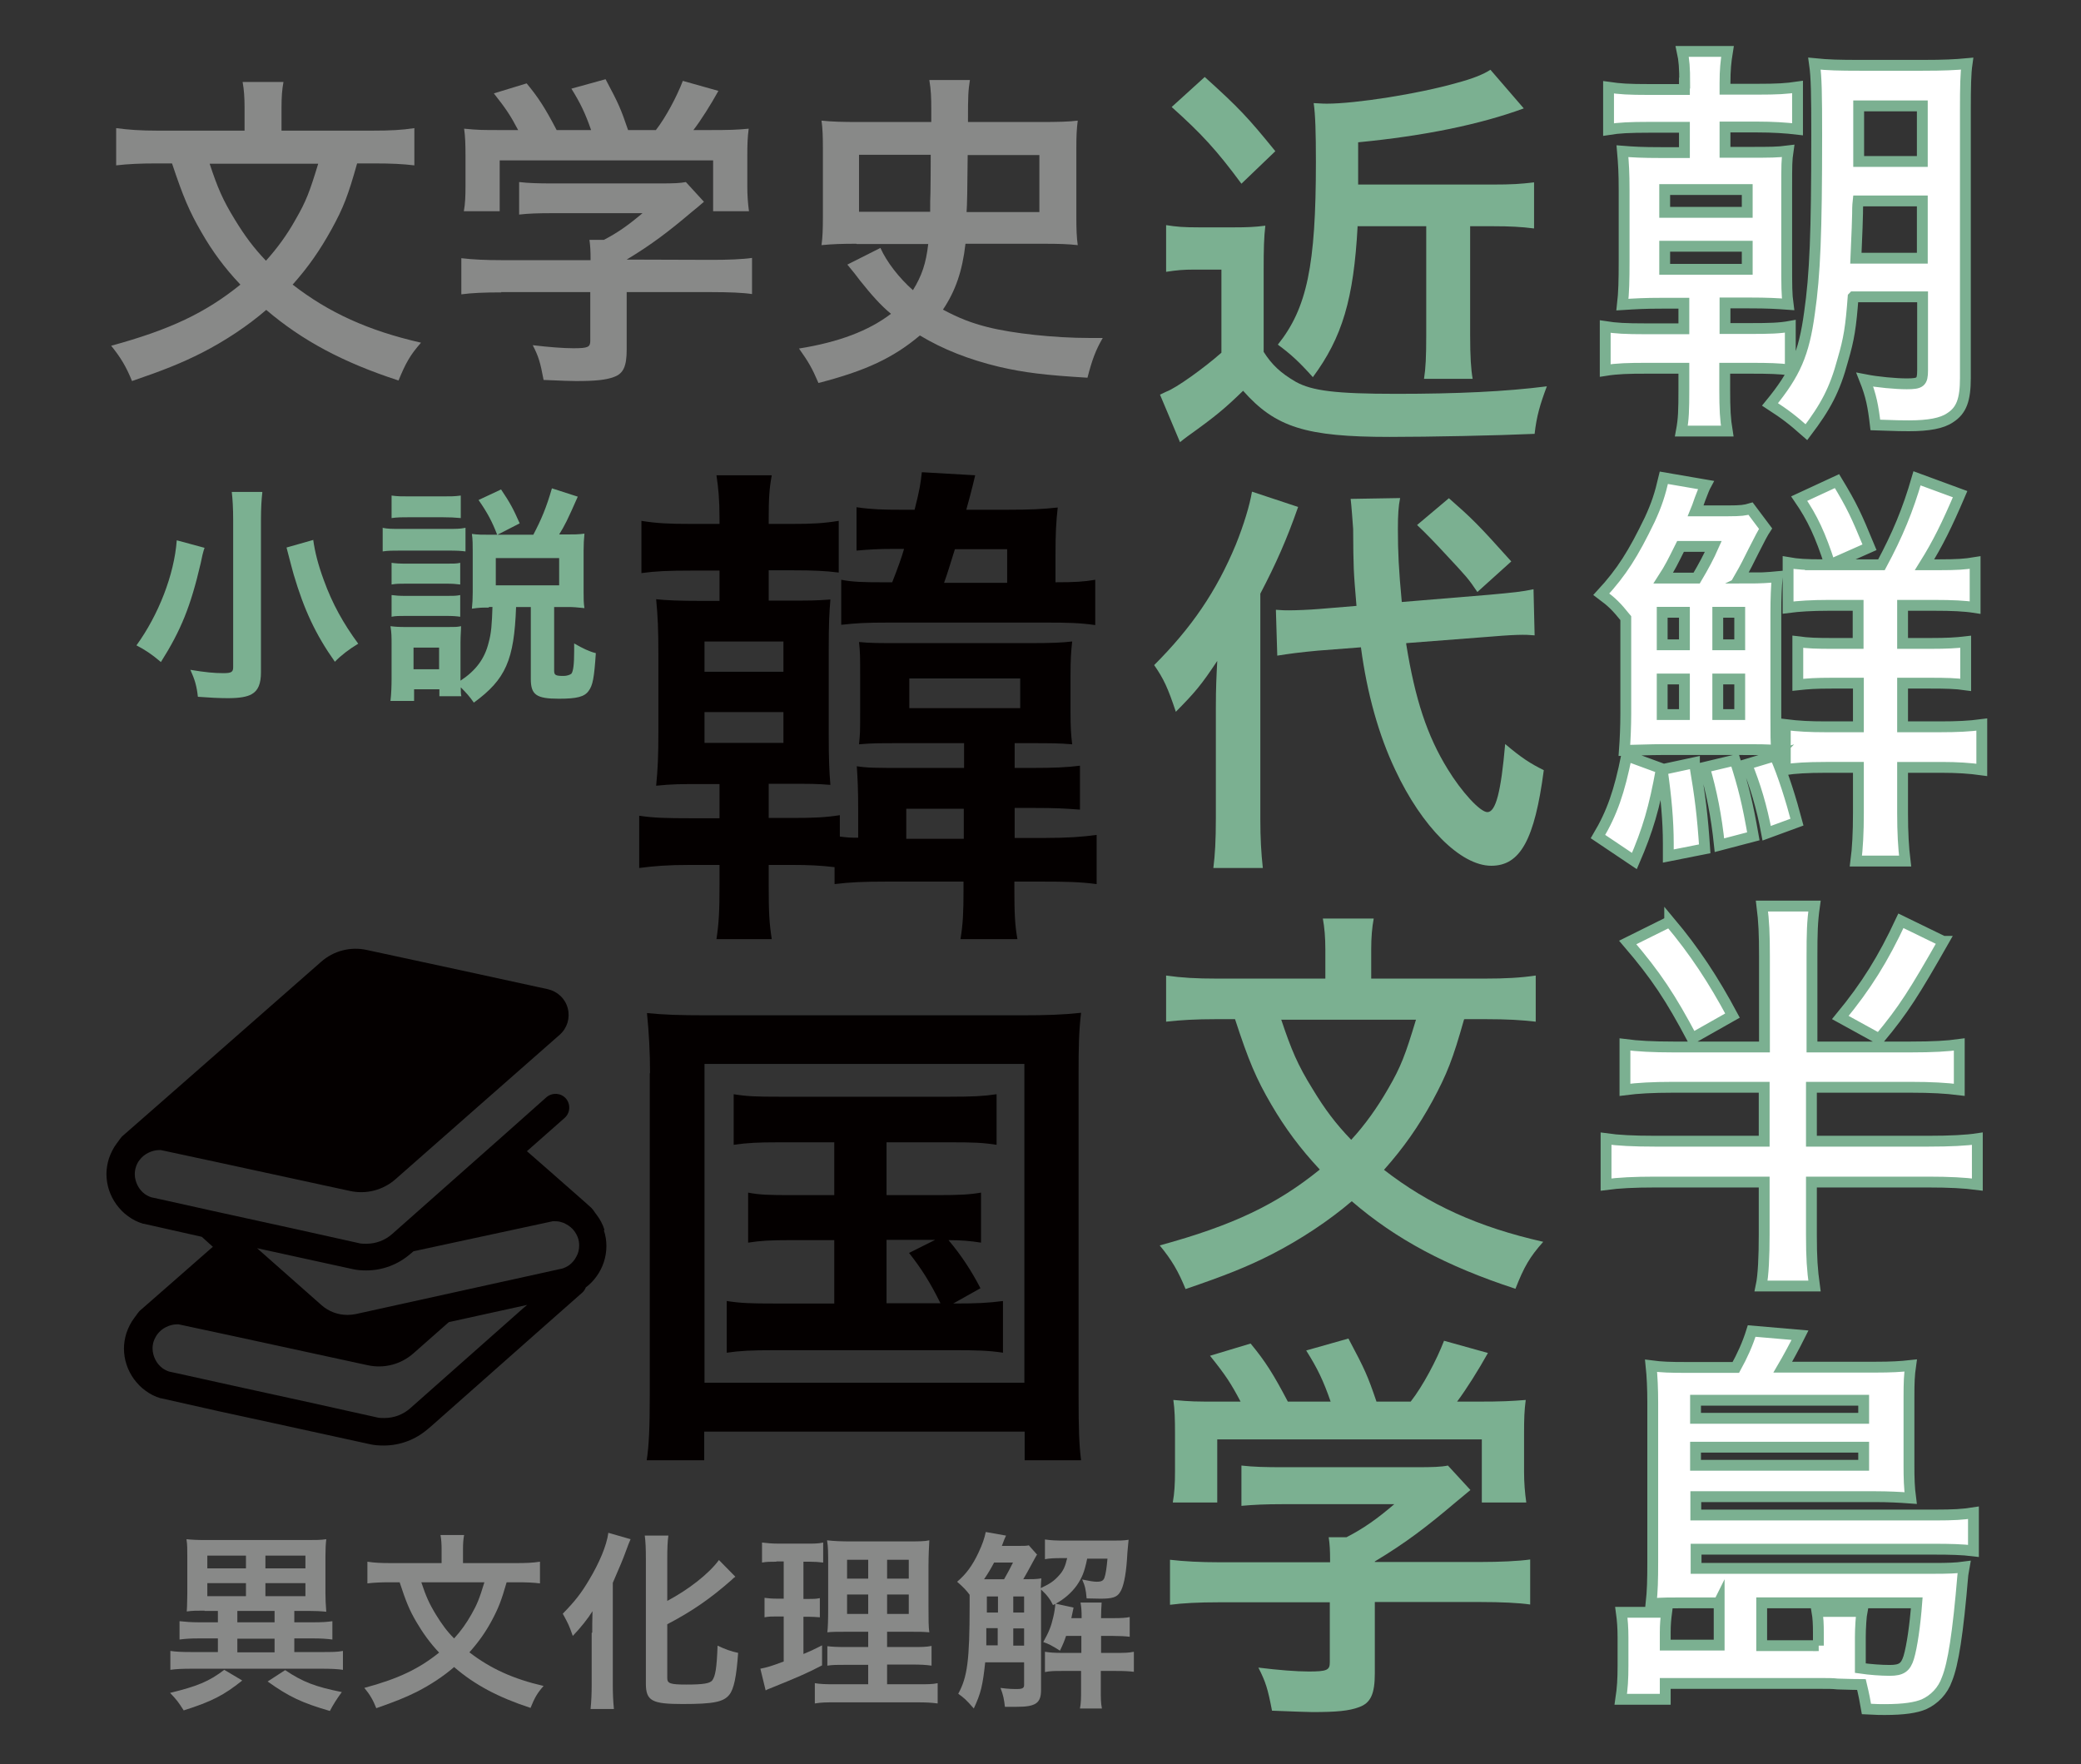
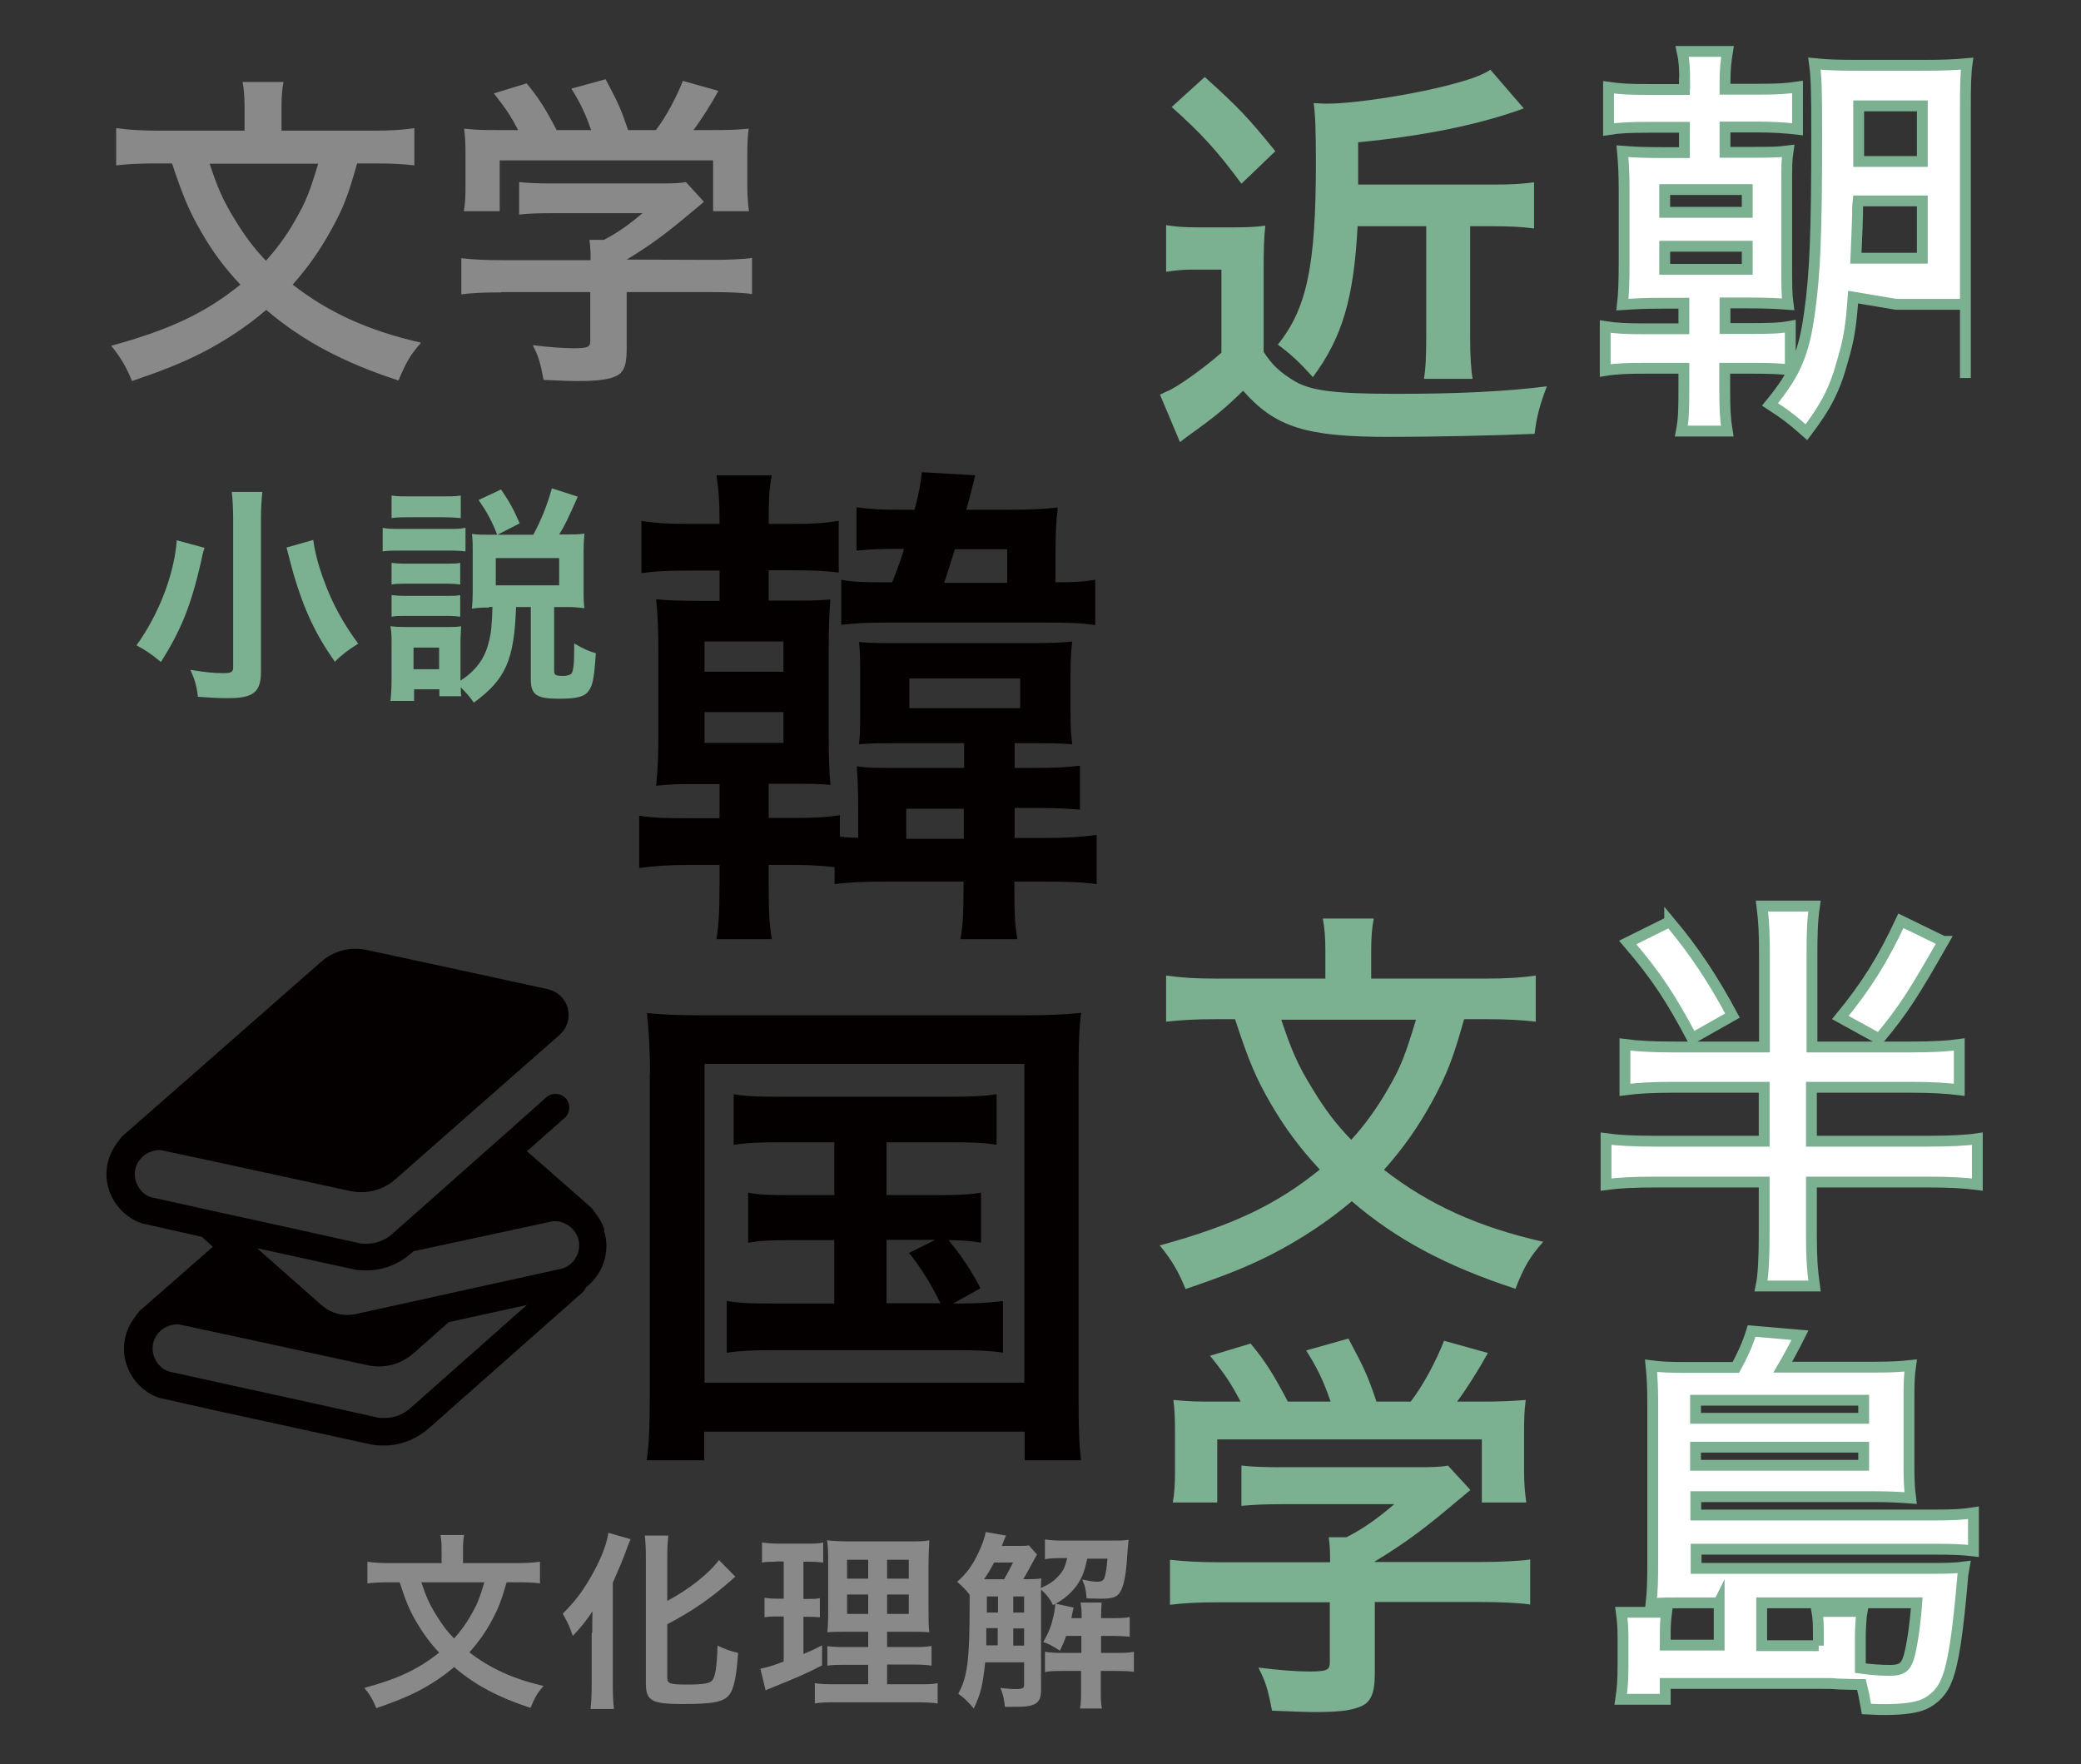
<svg xmlns="http://www.w3.org/2000/svg" id="uuid-6869eb3c-c529-411d-b075-e6f5bce68ce4" data-name="レイヤー 2" width="74.88" height="63.48" viewBox="0 0 74.88 63.48">
  <rect x="0" y="0" width="74.88" height="63.48" fill="#333333" stroke="none" />
  <defs>
    <style>
      .uuid-d3cc6238-4726-4f60-8964-b0d85bce7e58 {
        fill: none;
      }

      .uuid-d3cc6238-4726-4f60-8964-b0d85bce7e58, .uuid-824544c4-45c4-445c-ad63-c6992208c21b, .uuid-f2a0e171-bcb2-4b30-8a67-911659924f67, .uuid-258175f6-b7cf-49fe-83df-8bd8f88d4392 {
        stroke-width: 0px;
      }

      .uuid-4b61ef21-d3ab-4dd9-8d95-6a34715128ea {
        fill: #fff;
        stroke: #7bb091;
        stroke-miterlimit: 10;
        stroke-width: .39px;
      }

      .uuid-824544c4-45c4-445c-ad63-c6992208c21b {
        fill: #7bb091;
      }

      .uuid-f2a0e171-bcb2-4b30-8a67-911659924f67 {
        fill: #888988;
      }

      .uuid-258175f6-b7cf-49fe-83df-8bd8f88d4392 {
        fill: #040000;
      }
    </style>
  </defs>
  <g id="uuid-96383629-6f35-4863-b559-e1a821f14436" data-name="2">
    <g>
      <g>
        <path class="uuid-824544c4-45c4-445c-ad63-c6992208c21b" d="m41.96,8.1c.38.06.62.08,1.17.08h1.29c.43,0,.73-.01,1.11-.06-.05.43-.06.84-.06,1.6v2.94c.3.47.61.76,1.16,1.08.58.32,1.42.43,3.61.43s3.93-.08,5.42-.27c-.24.64-.37,1.07-.44,1.71-1.33.06-3.78.11-5.22.11-3.02,0-4.11-.35-5.27-1.66-.66.64-.98.91-2,1.64-.08.06-.15.11-.27.21l-.72-1.71q.08-.04.23-.11c.34-.12,1.36-.85,1.98-1.4v-2.99h-.97c-.41,0-.62.02-1.02.08v-1.68Zm1.39-5.33c1.23,1.11,1.55,1.45,2.54,2.67l-1.22,1.17c-.9-1.22-1.45-1.81-2.51-2.76l1.19-1.08Zm5.5,5.38c-.14,2.6-.55,3.99-1.61,5.42-.49-.55-.81-.84-1.26-1.17,1.05-1.31,1.37-2.85,1.37-6.57,0-1.07-.02-1.71-.08-2.12.35.02.38.02.47.02,1.04,0,3.29-.35,4.69-.75.56-.15.94-.3,1.2-.47l1.2,1.39c-1.58.58-3.58.99-5.96,1.22v1.52h4.84c.69,0,1.01-.02,1.49-.08v1.66c-.46-.06-.9-.08-1.45-.08h-.85v3.92c0,.78.03,1.22.09,1.57h-1.75c.06-.38.08-.79.08-1.57v-3.92h-2.48Z" />
-         <path class="uuid-824544c4-45c4-445c-ad63-c6992208c21b" d="m43.75,25.47c0-.75.02-1.1.05-1.69-.58.87-.78,1.11-1.49,1.83-.29-.87-.44-1.19-.78-1.68,1.34-1.34,2.24-2.65,2.94-4.34.29-.72.5-1.42.58-1.9l1.66.55c-.41,1.17-.79,2.03-1.36,3.12v8.1c0,.7.03,1.22.09,1.77h-1.78c.06-.49.09-.97.09-1.8v-3.96Zm6.85-2.29c.32,1.98.75,3.29,1.49,4.49.5.82,1.17,1.55,1.43,1.55.3,0,.49-.72.64-2.45.58.49.9.7,1.39.94-.33,2.51-.85,3.44-1.89,3.44-1.1,0-2.5-1.4-3.46-3.46-.58-1.22-1.01-2.73-1.23-4.4l-1.55.12c-.65.06-1.02.11-1.46.18l-.05-1.65c.23.02.35.02.46.02.26,0,.76-.02,1.11-.05l1.33-.11c-.11-1.31-.11-1.33-.12-2.77-.02-.27-.06-.84-.09-1.08l1.78-.03c-.06.29-.08.61-.08,1.11,0,.84.03,1.46.14,2.63l3.14-.26c.87-.08,1.19-.11,1.6-.2l.04,1.66c-.23-.02-.33-.02-.43-.02-.24,0-.61.02-1.08.06l-3.11.24Zm1.54-5.25c.82.72,1.02.91,2.24,2.27l-1.22,1.1c-.33-.49-.4-.56-1.07-1.28q-.69-.75-1.1-1.13l1.14-.96Z" />
        <path class="uuid-824544c4-45c4-445c-ad63-c6992208c21b" d="m52.68,36.68c-.4,1.42-.61,1.96-1.14,2.94-.5.91-1.02,1.66-1.74,2.47,1.61,1.25,3.38,2.06,5.73,2.59-.49.55-.69.9-1,1.69-2.48-.81-4.3-1.78-5.89-3.15-.82.7-1.83,1.37-2.86,1.9-.9.46-1.71.78-3.12,1.26-.26-.64-.5-1.05-.93-1.57,2.64-.72,4.22-1.48,5.76-2.73-.7-.75-1.25-1.49-1.74-2.33-.55-.94-.82-1.58-1.31-3.08h-.7c-.7,0-1.25.03-1.78.09v-1.66c.56.08,1.08.11,1.83.11h3.9v-1.05c0-.43-.03-.78-.09-1.11h1.83c-.06.33-.09.67-.09,1.11v1.05h4.08c.76,0,1.29-.03,1.84-.11v1.66c-.52-.06-1.02-.09-1.78-.09h-.78Zm-6.58,0c.37,1.1.59,1.63,1.13,2.5.44.73.84,1.26,1.39,1.83.49-.53.94-1.16,1.33-1.84.46-.79.62-1.22,1-2.48h-4.84Z" />
        <path class="uuid-824544c4-45c4-445c-ad63-c6992208c21b" d="m43.88,57.65c-.76,0-1.33.03-1.78.09v-1.62c.52.06,1.1.09,1.77.09h3.99v-.11c0-.29-.01-.53-.05-.79h.64c.62-.32,1.1-.66,1.72-1.19h-4.02c-.61,0-1.05.02-1.48.06v-1.45c.43.05.87.06,1.49.06h4.83c.56,0,.87-.01,1.11-.06l.81.88q-.21.18-.53.44c-1.04.88-1.78,1.45-2.91,2.13v.02h3.79c.7,0,1.37-.03,1.8-.09v1.62c-.41-.06-1.04-.09-1.81-.09h-3.78v2.56c0,.75-.15,1.07-.56,1.22-.37.14-.82.18-1.69.18-.18,0-.66-.02-1.45-.05-.15-.79-.23-1.04-.49-1.55.72.09,1.37.14,1.81.14.66,0,.76-.05.76-.33v-2.16h-3.98Zm.76-7.22c-.35-.66-.53-.94-1.1-1.65l1.46-.44c.53.64.82,1.1,1.34,2.09h1.54c-.26-.75-.47-1.19-.88-1.84l1.52-.43c.59,1.11.69,1.33,1.01,2.27h1.23c.44-.56.94-1.51,1.2-2.19l1.58.44c-.34.61-.78,1.31-1.11,1.75h.67c1.01,0,1.26-.02,1.8-.06-.05.38-.06.67-.06,1.22v1.36c0,.4.03.76.08,1.11h-1.6v-2.27h-9.52v2.27h-1.6c.06-.33.08-.67.08-1.13v-1.34c0-.52-.01-.87-.06-1.22.67.06.75.06,1.74.06h.69Z" />
      </g>
      <g>
        <path class="uuid-258175f6-b7cf-49fe-83df-8bd8f88d4392" d="m30.03,31.2c-.51-.06-.92-.08-1.52-.08h-.85v.73c0,.98.02,1.35.11,1.94h-1.99c.09-.6.11-1.02.11-1.94v-.73h-1.09c-.77,0-1.26.04-1.8.11v-1.88c.53.08,1.01.09,1.82.09h1.07v-1.23h-.57c-.85,0-1.13,0-1.71.06.06-.61.08-1.08.08-1.91v-2.87c0-.82-.02-1.31-.08-1.93.38.04.81.06,1.71.06h.57v-1.09h-1.04c-.79,0-1.26.02-1.77.09v-1.88c.55.09,1,.11,1.77.11h1.04v-.21c0-.66-.04-1.07-.11-1.54h1.99c-.09.49-.11.85-.11,1.56v.19h.83c.75,0,1.13-.02,1.69-.11v1.86c-.49-.06-.9-.08-1.62-.08h-.9v1.09h.49c1.11,0,1.15,0,1.73-.04-.04.49-.06.85-.06,1.8v3.03c0,.97.02,1.35.06,1.84-.51-.04-.66-.04-1.69-.04h-.53v1.23h.83c.81,0,1.22-.02,1.73-.1v.77c.34.04.36.04.66.04v-.92c0-.86-.02-1.18-.05-1.65.41.06.64.06,1.75.06h2.11v-.89h-2.24c-.92,0-1.05,0-1.54.04.04-.41.04-.43.04-1.16v-1.34c0-.71,0-.79-.04-1.18.43.04.69.04,1.54.04h4.59c.84,0,1.2-.02,1.54-.06-.04.36-.06.64-.06,1.24v1.3c0,.56.02.83.06,1.16-.47-.04-.79-.04-1.54-.04h-.53v.89h.64c.77,0,1.24-.02,1.71-.08v1.58c-.56-.04-.85-.06-1.71-.06h-.64v1.08h1.05c.86,0,1.39-.04,1.9-.11v1.77c-.6-.08-1.13-.09-1.94-.09h-1.02v.3c0,.83.02,1.28.11,1.77h-2.05c.09-.54.11-.96.11-1.77v-.3h-2.78c-.79,0-1.3.02-1.86.09v-.62Zm-4.68-7.03h2.84v-1.09h-2.84v1.09Zm0,2.56h2.84v-1.11h-2.84v1.11Zm6.75-5.77q.32-.81.43-1.21h-.39c-.55,0-.85.02-1.32.06v-1.56c.56.08.96.09,1.6.09h.49c.19-.75.21-.92.26-1.35l1.92.11c-.02.08-.11.49-.32,1.24h1.47c.83,0,1.26-.02,1.82-.08-.06.54-.08.94-.08,1.71v.98c.71,0,1.02-.02,1.43-.09v1.63c-.56-.08-1-.09-1.79-.09h-5.62c-.88,0-1.17.02-1.73.08v-1.62c.41.08.79.09,1.49.09h.34Zm2.58,9.22v-1.08h-2.07v1.08h2.07Zm-1.96-4.7h3.99v-1.07h-3.99v1.07Zm3.52-4.51v-1.21h-1.88c-.19.6-.24.79-.39,1.21h2.28Z" />
        <path class="uuid-258175f6-b7cf-49fe-83df-8bd8f88d4392" d="m23.39,38.61c0-.77-.04-1.45-.11-2.16.6.06,1.15.08,2.12.08h11.38c.88,0,1.47-.02,2.12-.09-.08.66-.09,1.26-.09,2.18v11.59c0,1.22.02,1.77.09,2.33h-2.03v-1.03h-11.53v1.03h-2.07c.08-.53.11-1.15.11-2.35v-11.57Zm1.96,11.14h11.51v-11.47h-11.51v11.47Zm2.69-8.65c-.79,0-1.15.02-1.64.09v-1.82c.49.08.83.09,1.64.09h6.13c.83,0,1.22-.02,1.69-.09v1.82c-.51-.08-.87-.09-1.67-.09h-2.29v1.9h1.84c.79,0,1.15-.02,1.56-.09v1.8c-.38-.06-.7-.09-1.17-.09.45.53.83,1.11,1.15,1.73l-.98.55c.88,0,1.24-.02,1.79-.09v1.86c-.51-.08-1-.09-1.71-.09h-6.54c-.81,0-1.2.02-1.69.09v-1.86c.51.08.9.09,1.69.09h2.18v-2.28h-1.56c-.75,0-1.09.02-1.54.09v-1.8c.41.08.75.09,1.54.09h1.56v-1.9h-1.97Zm3.86,5.79h1.94c-.36-.73-.68-1.24-1.13-1.81l.94-.47h-1.75v2.28Z" />
      </g>
      <g>
        <path class="uuid-824544c4-45c4-445c-ad63-c6992208c21b" d="m7.36,19.71s-.02.07-.03.09c-.02.06-.06.22-.11.47-.36,1.55-.71,2.41-1.43,3.55-.34-.29-.59-.45-.88-.6.79-1.09,1.36-2.54,1.45-3.78l1,.27Zm2.08-2c-.03.25-.05.57-.05,1.01v5.47c0,.41-.1.66-.34.79-.16.09-.42.14-.85.14-.32,0-.69-.02-1.08-.05-.04-.38-.11-.62-.27-.97.54.09.86.12,1.19.12.28,0,.35-.04.35-.21v-5.31c0-.42-.02-.74-.05-1h1.09Zm1.83,1.71c.06.43.17.88.38,1.45.31.86.71,1.57,1.24,2.29-.33.2-.62.42-.84.65-.7-.99-1.11-1.88-1.48-3.13-.03-.09-.11-.41-.26-.98l.95-.27Z" />
        <path class="uuid-824544c4-45c4-445c-ad63-c6992208c21b" d="m13.76,18.99c.19.04.35.04.66.04h1.66c.35,0,.47,0,.67-.04v.85c-.16-.02-.28-.03-.63-.03h-1.69c-.29,0-.47,0-.66.03v-.86Zm3.83,2.87c-.22,0-.34,0-.61.04.02-.18.03-.37.03-.6v-1.44c0-.22,0-.46-.03-.65.22.03.37.03.69.03h1.52c.29-.55.47-.98.67-1.67l.93.3c-.38.86-.46,1.02-.67,1.36h.24c.29,0,.45,0,.67-.03-.02.22-.03.37-.03.61v1.5c0,.24,0,.38.03.57-.28-.03-.41-.04-.62-.04h-.47v2.29c0,.16.05.19.34.19.12,0,.23-.04.28-.08.07-.09.1-.35.1-.81v-.28c.31.18.54.29.78.35-.06.89-.11,1.16-.26,1.36-.15.21-.42.28-1.07.28-.81,0-1.01-.14-1.01-.71v-2.59h-.53c-.07,1.91-.37,2.6-1.52,3.44-.16-.23-.28-.36-.47-.55,0,.14,0,.22.02.32h-.79v-.25h-.91v.42h-.85c.03-.25.04-.55.04-.8v-1.24c0-.25,0-.41-.04-.65.16.02.29.03.56.03h1.49c.29,0,.34,0,.49-.03,0,.15-.02.32-.02.6v1.36c.55-.36.87-.79,1.01-1.36.1-.35.12-.68.14-1.29h-.13Zm-3.5-4.03c.22.03.34.03.67.03h1.15c.33,0,.44,0,.67-.03v.81c-.22-.02-.39-.03-.67-.03h-1.15c-.28,0-.47,0-.67.03v-.81Zm0,2.42c.14.02.27.03.53.03h1.43c.28,0,.38,0,.51-.03v.78c-.16-.02-.27-.03-.51-.03h-1.43c-.26,0-.36,0-.53.03v-.78Zm0,1.16c.16.02.27.03.53.03h1.43c.27,0,.36,0,.51-.03v.78c-.15-.02-.26-.03-.53-.03h-1.42c-.26,0-.37,0-.52.03v-.78Zm.79,2.67h.92v-.78h-.92v.78Zm3.01-4.84c-.18-.47-.35-.79-.67-1.25l.81-.38c.33.49.44.7.67,1.22l-.8.41Zm-.05,1.82h2.28v-.98h-2.28v.98Z" />
      </g>
      <g>
-         <path class="uuid-f2a0e171-bcb2-4b30-8a67-911659924f67" d="m8.71,60.47c-.65.52-1.09.75-2.1,1.07-.19-.3-.26-.39-.49-.63.98-.24,1.4-.41,1.95-.83l.64.38Zm-1.35-2.52c-.24,0-.46,0-.64.03q0-.07.01-.18c0-.09.01-.33.01-.49v-1.29c0-.28,0-.45-.03-.64.18.02.38.03.7.03h3.63c.31,0,.51,0,.7-.03-.02.18-.03.35-.03.64v1.29q0,.31.03.68c-.18-.02-.4-.03-.64-.03h-.51v.41h.69c.28,0,.49-.01.68-.04v.66c-.21-.03-.43-.04-.68-.04h-.69v.49h.97c.38,0,.58,0,.78-.04v.68c-.19-.03-.44-.04-.77-.04h-4.67c-.33,0-.57.01-.77.04v-.68c.2.03.4.04.76.04h.95v-.49h-.7c-.26,0-.47.01-.68.04v-.66c.19.02.41.04.68.04h.7v-.41h-.48Zm.1-1.52h1.39v-.46h-1.39v.46Zm0,1h1.39v-.47h-1.39v.47Zm1.08.94h1.34v-.41h-1.34v.41Zm0,1.08h1.34v-.49h-1.34v.49Zm1.01-3.02h1.44v-.46h-1.44v.46Zm0,1h1.44v-.47h-1.44v.47Zm.71,2.66c.64.43,1.09.6,2.04.79q-.26.35-.43.68c-1-.29-1.47-.51-2.24-1.06l.63-.41Z" />
        <path class="uuid-f2a0e171-bcb2-4b30-8a67-911659924f67" d="m18.23,56.93c-.19.66-.29.92-.53,1.37-.23.43-.48.78-.81,1.15.75.58,1.58.96,2.67,1.21-.23.26-.32.42-.47.79-1.16-.38-2.01-.83-2.75-1.47-.38.33-.85.64-1.34.89-.42.21-.8.36-1.46.59-.12-.3-.23-.49-.43-.73,1.23-.33,1.97-.69,2.69-1.27-.33-.35-.58-.7-.81-1.09-.26-.44-.38-.74-.61-1.44h-.33c-.33,0-.58.01-.83.04v-.78c.26.04.5.05.85.05h1.82v-.49c0-.2-.01-.36-.04-.52h.85c-.03.16-.04.31-.04.52v.49h1.91c.36,0,.6-.01.86-.05v.78c-.24-.03-.48-.04-.83-.04h-.36Zm-3.07,0c.17.51.28.76.53,1.17.21.34.39.59.65.85.23-.25.44-.54.62-.86.21-.37.29-.57.47-1.16h-2.26Z" />
        <path class="uuid-f2a0e171-bcb2-4b30-8a67-911659924f67" d="m21.31,58.74c0-.22,0-.43.01-.77-.16.26-.43.6-.71.89-.14-.4-.16-.43-.36-.8.44-.45.66-.73.95-1.22.36-.6.63-1.23.69-1.69l.8.23c-.06.14-.09.21-.15.38-.15.41-.19.49-.49,1.19v3.66c0,.28.01.58.04.88h-.84c.03-.29.04-.56.04-.88v-1.86Zm2.7,1.64c0,.19.11.23.68.23.62,0,.85-.04.94-.15.11-.16.16-.42.19-1.25.27.13.5.21.74.26-.06.85-.15,1.3-.32,1.51-.21.26-.58.33-1.68.33s-1.32-.11-1.32-.74v-4.5c0-.34-.01-.62-.04-.82h.85c-.03.2-.04.48-.04.82v1.53c.77-.41,1.49-.97,1.86-1.47l.59.6c-.06.04-.08.06-.14.12-.75.66-1.41,1.12-2.31,1.59v1.94Z" />
        <path class="uuid-f2a0e171-bcb2-4b30-8a67-911659924f67" d="m27.93,56.19c-.22,0-.34,0-.51.03v-.72c.16.02.35.04.63.04h.97c.26,0,.43,0,.6-.04v.72c-.17-.02-.31-.03-.5-.03h-.21v1.34h.16c.18,0,.29,0,.43-.03v.69c-.14-.01-.27-.02-.43-.02h-.16v1.34c.32-.13.38-.17.67-.31v.72c-.56.29-.86.42-1.9.84-.04.01-.07.03-.13.06l-.19-.78c.25-.05.39-.09.84-.26v-1.62h-.22c-.2,0-.32,0-.47.03v-.7c.16.02.26.03.48.03h.21v-1.34h-.26Zm3.31,3.71h-.76c-.38,0-.53,0-.71.03v-.7c.17.02.31.03.7.03h.77v-.55h-.65c-.45,0-.64,0-.82.02.02-.16.03-.43.03-.85v-1.54c0-.48,0-.68-.04-.92.26.03.49.04.92.04h1.88c.5,0,.71,0,.88-.04-.01.2-.03.53-.03.93v1.46c0,.47,0,.72.03.92-.25-.02-.33-.02-.74-.02h-.78v.55h.87c.38,0,.53,0,.73-.04v.71c-.2-.03-.38-.04-.72-.04h-.88v.71h1.1c.36,0,.54,0,.72-.04v.73c-.23-.03-.4-.04-.77-.04h-2.87c-.38,0-.53,0-.78.04v-.73c.18.03.34.04.7.04h1.22v-.71Zm-.76-3.78v.68h.76v-.68h-.76Zm0,1.25v.7h.76v-.7h-.76Zm1.44-.57h.78v-.68h-.78v.68Zm0,1.27h.78v-.7h-.78v.7Z" />
        <path class="uuid-f2a0e171-bcb2-4b30-8a67-911659924f67" d="m37.31,55.94c-.06.1-.08.14-.21.38-.06.11-.19.35-.28.5.31,0,.46,0,.65-.03-.01.1-.01.17-.02.35.34-.16.48-.26.65-.45.16-.17.23-.33.3-.63h-.19c-.28,0-.46.01-.61.04v-.71c.21.03.38.04.72.04h1.68c.26,0,.44,0,.61-.03-.01.15-.04.34-.06.73-.04.57-.13.99-.25,1.16-.11.18-.28.23-.7.23-.12,0-.13,0-.5-.01-.03-.32-.05-.43-.16-.68.24.05.41.08.52.08.18,0,.24-.04.28-.14.05-.14.08-.36.11-.69h-.73c-.1.48-.18.68-.38.97-.19.26-.44.48-.75.65l.64.14-.08.38h.37v-.06c0-.19-.01-.34-.04-.5h.76c-.01.17-.02.33-.02.5v.06h.43c.3,0,.47-.01.6-.04v.71c-.17-.02-.35-.03-.6-.03h-.43v.61h.53c.31,0,.45,0,.65-.04v.72c-.18-.02-.33-.03-.64-.03h-.55v.68c0,.3,0,.47.04.67h-.79c.04-.21.04-.38.04-.67v-.68h-.68c-.28,0-.42,0-.62.04v-.73c.2.03.34.04.63.04h.68v-.61h-.55c-.06.18-.1.28-.22.53-.3-.19-.42-.25-.6-.31.2-.36.28-.55.36-.9.04-.16.07-.38.07-.45v-.02l-.08.04c-.09-.19-.21-.36-.43-.56v3.61c0,.48-.19.61-.88.61-.06,0-.18,0-.42,0-.03-.26-.06-.43-.16-.68.31.04.45.04.6.04.19,0,.25-.04.25-.14v-.82h-1.4c-.09.85-.16,1.12-.41,1.66-.27-.31-.35-.38-.56-.53.33-.6.41-1.21.41-3.18v-.38c-.11-.15-.21-.26-.45-.47.32-.27.55-.58.77-1.05.14-.3.21-.5.26-.74l.73.13q-.04.07-.15.37h.62c.19,0,.26,0,.35-.02l.31.35Zm-1.18.88c.15-.26.21-.38.32-.6h-.68c-.12.23-.23.41-.36.6h.72Zm-.23,2.38v-.62h-.41c0,.11,0,.21,0,.26,0,.2,0,.24,0,.36h.42Zm-.39-1.76v.41s0,.17,0,.17h.4v-.58h-.39Zm1.34,0h-.39v.58h.39v-.58Zm0,1.15h-.39v.62h.39v-.62Z" />
      </g>
      <g>
-         <path class="uuid-4b61ef21-d3ab-4dd9-8d95-6a34715128ea" d="m60.62,2.99c0-.55-.02-.82-.09-1.14h1.63c-.06.37-.09.66-.09,1.15v.21h1.15c.75,0,1.05-.02,1.46-.08v1.52c-.42-.05-.89-.08-1.46-.08h-1.15v.91h.85c.8,0,1.03,0,1.42-.05-.05.34-.05.49-.05,1.38v2.54c0,.98,0,1.23.05,1.6-.42-.03-.71-.05-1.42-.05h-.85v.92h.92c.69,0,1.05-.01,1.43-.08v1.57c-.43-.05-.75-.06-1.42-.06h-.94v.74c0,.74.02,1.09.09,1.52h-1.65c.08-.43.09-.74.09-1.52v-.74h-1.34c-.66,0-1.05.01-1.49.08v-1.58c.38.06.72.08,1.46.08h1.37v-.92h-.78c-.66,0-.94.02-1.43.05.05-.43.06-.88.06-1.57v-2.54c0-.65-.02-.95-.06-1.41.38.03.68.05,1.43.05h.8v-.91h-1.25c-.72,0-1.11.02-1.48.08v-1.52c.42.06.69.08,1.48.08h1.25v-.23Zm-.72,4.65h2.97v-.82h-2.97v.82Zm0,2.05h2.97v-.83h-2.97v.83Zm6.78,1c-.08,1.08-.15,1.51-.37,2.26-.29,1.08-.62,1.69-1.31,2.6-.51-.45-.74-.63-1.31-1,.91-1.11,1.22-1.82,1.42-3.29.2-1.38.26-2.89.26-6.4,0-1.48-.01-2.08-.08-2.57.49.05.88.06,1.63.06h2.26c.78,0,1.17-.02,1.6-.06-.05.35-.06.83-.06,1.66v9.65c0,.78-.14,1.17-.55,1.43-.29.2-.77.29-1.48.29-.23,0-.37,0-1.21-.03-.08-.68-.15-1.05-.38-1.63.46.09,1.11.15,1.51.15.49,0,.57-.06.57-.48v-2.65h-2.49Zm2.49-1.4v-2.06h-2.31c-.02.18-.02.35-.02.46,0,.14-.02.68-.06,1.6h2.38Zm0-3.48v-2h-2.29v2h2.29Z" />
-         <path class="uuid-4b61ef21-d3ab-4dd9-8d95-6a34715128ea" d="m59.78,27.66c-.25,1.4-.49,2.21-.97,3.32l-1.31-.88c.51-.86.77-1.62,1.03-2.91l1.25.46Zm3.14-6.86c.4,0,.72-.02,1.03-.05-.03.34-.05.74-.05,1.29v3.65c0,.78,0,1.01.03,1.31-.38-.03-.66-.03-1.24-.03h-2.92c-.34,0-.78.02-1.32.03.03-.4.05-.89.05-1.31v-3.45c-.34-.42-.49-.57-.88-.86.74-.8,1.15-1.46,1.74-2.68.25-.54.37-.91.51-1.51l1.51.26q-.06.11-.21.51c-.08.22-.12.35-.15.42h1.17c.45,0,.6-.02.8-.08l.54.72q-.12.18-.43.8c-.17.34-.29.59-.51.97h.35Zm-3.11,2.4h.8v-1.17h-.8v1.17Zm0,2.51h.8v-1.28h-.8v1.28Zm1.16,1.74c.21,1.23.29,1.89.37,3.09l-1.31.26v-.45c0-.82-.08-1.69-.22-2.66l1.16-.25Zm.08-6.65c.25-.42.45-.8.6-1.14h-1.18c-.28.56-.38.77-.62,1.14h1.2Zm1.38,6.55c.31.97.45,1.54.66,2.74l-1.22.32c-.11-1.05-.28-1.91-.54-2.8l1.09-.26Zm-.62-4.15h.79v-1.17h-.79v1.17Zm0,2.51h.79v-1.28h-.79v1.28Zm2.06,1.49c.29.65.58,1.58.79,2.38l-1.09.4c-.18-.97-.42-1.74-.72-2.48l1.03-.31Zm2.99-2.62h-.94c-.6,0-.85.02-1.23.06v-1.55c.38.05.68.06,1.26.06h.91v-1.37h-1.06c-.6,0-1.08.03-1.46.08v-1.62c.34.06.63.08,1.28.08h.23c-.35-1.08-.63-1.68-1.11-2.38l1.36-.63c.55.91.69,1.22,1.17,2.38l-1.42.63h1.85c.58-1.08.95-1.97,1.28-3.11l1.55.57c-.48,1.12-.8,1.77-1.28,2.54h.51c.66,0,.95-.02,1.31-.08v1.62c-.38-.06-.83-.08-1.46-.08h-1.15v1.37h.98c.63,0,.95-.02,1.29-.06v1.55c-.35-.05-.69-.06-1.29-.06h-.98v1.57h1.37c.58,0,1.03-.02,1.48-.08v1.63c-.43-.06-.88-.09-1.43-.09h-1.42v1.66c0,.68.03,1.22.09,1.71h-1.77c.06-.46.09-1.02.09-1.72v-1.65h-1.17c-.69,0-1.12.03-1.46.08v-1.62c.48.06.89.08,1.43.08h1.2v-1.57Z" />
+         <path class="uuid-4b61ef21-d3ab-4dd9-8d95-6a34715128ea" d="m60.62,2.99c0-.55-.02-.82-.09-1.14h1.63c-.06.37-.09.66-.09,1.15v.21h1.15c.75,0,1.05-.02,1.46-.08v1.52c-.42-.05-.89-.08-1.46-.08h-1.15v.91h.85c.8,0,1.03,0,1.42-.05-.05.34-.05.49-.05,1.38v2.54c0,.98,0,1.23.05,1.6-.42-.03-.71-.05-1.42-.05h-.85v.92h.92c.69,0,1.05-.01,1.43-.08v1.57c-.43-.05-.75-.06-1.42-.06h-.94v.74c0,.74.02,1.09.09,1.52h-1.65c.08-.43.09-.74.09-1.52v-.74h-1.34c-.66,0-1.05.01-1.49.08v-1.58c.38.06.72.08,1.46.08h1.37v-.92h-.78c-.66,0-.94.02-1.43.05.05-.43.06-.88.06-1.57v-2.54c0-.65-.02-.95-.06-1.41.38.03.68.05,1.43.05h.8v-.91h-1.25c-.72,0-1.11.02-1.48.08v-1.52c.42.06.69.08,1.48.08h1.25v-.23Zm-.72,4.65h2.97v-.82h-2.97v.82Zm0,2.05h2.97v-.83h-2.97v.83Zm6.78,1c-.08,1.08-.15,1.51-.37,2.26-.29,1.08-.62,1.69-1.31,2.6-.51-.45-.74-.63-1.31-1,.91-1.11,1.22-1.82,1.42-3.29.2-1.38.26-2.89.26-6.4,0-1.48-.01-2.08-.08-2.57.49.05.88.06,1.63.06h2.26c.78,0,1.17-.02,1.6-.06-.05.35-.06.83-.06,1.66v9.65v-2.65h-2.49Zm2.49-1.4v-2.06h-2.31c-.02.18-.02.35-.02.46,0,.14-.02.68-.06,1.6h2.38Zm0-3.48v-2h-2.29v2h2.29Z" />
        <path class="uuid-4b61ef21-d3ab-4dd9-8d95-6a34715128ea" d="m68.76,37.67c.79,0,1.31-.03,1.74-.09v1.63c-.48-.06-1-.09-1.74-.09h-3.58v1.94h4.2c.8,0,1.37-.03,1.77-.09v1.65c-.46-.06-1-.09-1.77-.09h-4.2v1.91c0,.82.03,1.25.11,1.83h-1.92c.08-.38.11-1.06.11-1.85v-1.89h-3.92c-.77,0-1.32.03-1.77.09v-1.65c.42.06.98.09,1.77.09h3.92v-1.94h-3.29c-.71,0-1.26.03-1.72.09v-1.63c.46.06,1,.09,1.74.09h3.28v-3.25c0-.83-.02-1.26-.09-1.82h1.89c-.08.57-.09.97-.09,1.82v3.25h3.58Zm-8.68-4.51c.89,1.06,1.57,2.09,2.26,3.38l-1.45.82c-.77-1.45-1.29-2.25-2.32-3.45l1.51-.75Zm9.85.71c-1.06,1.86-1.43,2.45-2.31,3.51l-1.4-.77c.94-1.14,1.54-2.11,2.18-3.48l1.52.74Z" />
        <path class="uuid-4b61ef21-d3ab-4dd9-8d95-6a34715128ea" d="m61.85,57.67h-1.26c-.54,0-.71,0-1.18.03.05-.46.06-.84.06-1.52v-5.72c0-.49-.02-.94-.06-1.32.38.05.68.06,1.26.06h1.79c.23-.42.42-.83.57-1.31l1.74.15c-.2.4-.45.86-.62,1.15h3.32c.6,0,.91-.02,1.28-.06-.05.35-.06.61-.06,1.14v2.45c0,.48.01.8.06,1.18-.4-.03-.82-.05-1.25-.05h-6.48v.66h8.62c.65,0,.99-.02,1.37-.08v1.37c-.4-.05-.85-.06-1.4-.06h-8.58v.69h8.54c.52,0,.82-.01,1.11-.05-.02.12-.03.14-.05.28-.18,2.14-.35,3.2-.57,3.75-.15.43-.46.74-.83.91-.29.12-.71.19-1.42.19-.12,0-.29,0-.65-.02-.06-.34-.08-.46-.18-.88q-.23,0-.86-.02c-.18-.02-.32-.02-.65-.02h-5.55v.57h-1.6c.06-.4.08-.72.08-1.21v-1.01c0-.35-.02-.62-.06-.91h1.63c-.03.23-.05.43-.05.72v.46h1.94v-1.54Zm5.21-6.64v-.65h-6.05v.65h6.05Zm-6.05,1.69h6.05v-.65h-6.05v.65Zm4.42,6.49v-.48c0-.28-.01-.52-.05-.75h1.62c-.03.15-.06.6-.06.92v1.12c.34.05.75.08,1.06.08.42,0,.57-.11.68-.46.12-.4.23-1.17.29-1.97h-5.58v1.54h2.05Z" />
      </g>
      <g>
        <path class="uuid-f2a0e171-bcb2-4b30-8a67-911659924f67" d="m12.85,5.88c-.32,1.14-.49,1.59-.92,2.37-.41.74-.82,1.34-1.4,1.99,1.3,1.01,2.73,1.66,4.62,2.09-.39.44-.55.73-.81,1.36-2-.65-3.47-1.44-4.76-2.54-.66.57-1.47,1.11-2.31,1.54-.73.37-1.38.63-2.52,1.02-.21-.52-.41-.85-.75-1.27,2.13-.58,3.4-1.19,4.65-2.2-.57-.6-1.01-1.2-1.4-1.88-.44-.76-.66-1.28-1.06-2.48h-.57c-.57,0-1.01.02-1.44.07v-1.34c.45.06.87.09,1.47.09h3.15v-.85c0-.34-.02-.63-.07-.9h1.47c-.05.27-.07.54-.07.9v.85h3.29c.61,0,1.04-.02,1.49-.09v1.34c-.42-.05-.82-.07-1.44-.07h-.63Zm-5.31,0c.29.88.48,1.32.91,2.02.36.59.68,1.02,1.12,1.48.39-.43.76-.93,1.07-1.49.37-.64.5-.98.81-2h-3.91Z" />
        <path class="uuid-f2a0e171-bcb2-4b30-8a67-911659924f67" d="m18.04,10.52c-.61,0-1.07.02-1.44.07v-1.3c.42.05.89.07,1.43.07h3.22v-.09c0-.23-.01-.43-.04-.64h.52c.5-.26.88-.53,1.39-.96h-3.25c-.49,0-.85.01-1.19.05v-1.17c.34.04.7.05,1.2.05h3.9c.46,0,.7-.01.9-.05l.65.71q-.17.15-.43.36c-.84.71-1.44,1.17-2.35,1.72h0s3.06.01,3.06.01c.57,0,1.11-.02,1.45-.07v1.3c-.33-.05-.84-.07-1.46-.07h-3.05v2.07c0,.6-.12.86-.45.98-.29.11-.66.15-1.37.15-.15,0-.53-.01-1.17-.04-.12-.64-.18-.84-.39-1.25.58.07,1.11.11,1.46.11.53,0,.61-.04.61-.27v-1.75h-3.21Zm.61-5.83c-.28-.53-.43-.76-.88-1.33l1.18-.36c.43.52.66.88,1.08,1.68h1.24c-.21-.6-.38-.96-.71-1.49l1.23-.34c.48.9.55,1.07.81,1.83h1c.36-.46.76-1.22.97-1.77l1.28.36c-.27.49-.63,1.06-.9,1.41h.54c.81,0,1.02-.01,1.45-.05-.04.31-.05.54-.05.98v1.09c0,.32.02.61.06.9h-1.29v-1.83h-7.68v1.83h-1.29c.05-.27.06-.54.06-.91v-1.08c0-.42-.01-.7-.05-.98.54.05.6.05,1.4.05h.55Z" />
-         <path class="uuid-f2a0e171-bcb2-4b30-8a67-911659924f67" d="m30.81,8.77c-.48,0-.85.01-1.25.05.04-.28.05-.58.05-1v-2.51c0-.39-.01-.7-.05-.97.37.04.76.05,1.34.05h2.61v-.47c0-.41-.01-.68-.07-1.04h1.46c-.06.39-.07.53-.07,1.51h2.61c.64,0,1.03-.01,1.34-.05-.04.32-.05.54-.05.97v2.51c0,.43.01.72.05,1-.34-.04-.7-.05-1.25-.05h-2.79c-.11.98-.36,1.7-.81,2.37.58.31,1.02.48,1.61.63.91.23,2.41.39,3.65.39h.49c-.25.43-.38.77-.55,1.43-1.5-.09-2.26-.18-3.17-.39-1.09-.26-2.03-.63-2.86-1.13-.95.8-1.94,1.27-3.65,1.71-.23-.54-.36-.76-.7-1.24,1.44-.23,2.51-.64,3.31-1.25-.36-.29-.71-.69-1.11-1.19-.11-.15-.26-.34-.46-.58l1.19-.6c.22.5.68,1.09,1.17,1.52.32-.52.47-.96.55-1.66h-2.57Zm2.66-1.14c0-.31,0-.53.01-.68q.01-.64.01-1.38h-2.58v2.05h2.56Zm3.93,0v-2.05h-2.58c-.01,1.16-.02,1.84-.04,2.05h2.62Z" />
      </g>
      <rect class="uuid-d3cc6238-4726-4f60-8964-b0d85bce7e58" width="74.88" height="63.48" />
      <path class="uuid-258175f6-b7cf-49fe-83df-8bd8f88d4392" d="m21.75,44.25c-.06-.2-.16-.38-.28-.54-.02-.03-.04-.05-.06-.08-.04-.06-.08-.12-.13-.17l-.29-.26-1.32-1.16-.71-.62,1.36-1.2c.2-.18.22-.49.04-.7-.18-.2-.49-.22-.7-.04l-1.45,1.29-4.1,3.63c-.26.23-.59.35-.93.35-.1,0-.2,0-.3-.03l-2.34-.52-2.83-.62-1.98-.44-.28-.06c-.09-.03-.17-.07-.24-.12-.11-.08-.2-.19-.26-.31-.06-.12-.1-.26-.1-.4,0-.08.01-.17.04-.26.03-.09.07-.18.13-.25.08-.11.19-.2.31-.26.12-.06.26-.1.39-.1.02,0,.05,0,.07,0l2.05.44,4.75,1.03c.59.13,1.2-.03,1.65-.43l2.92-2.57,2.98-2.62c.27-.24.38-.6.29-.95-.09-.35-.37-.61-.72-.69l-.37-.08-2.71-.59-3.43-.74c-.59-.13-1.2.03-1.65.43l-4.58,4.02-1.38,1.21-1.2,1.05c-.05.06-.09.11-.13.17-.02.03-.04.05-.06.08-.12.16-.21.34-.28.54-.06.19-.09.38-.09.56,0,.4.13.78.36,1.1.12.16.25.3.42.42.16.12.34.21.54.27h.02s2.09.47,2.09.47l.4.36-.06.05-1.38,1.21-1.2,1.05c-.05.06-.09.11-.13.17-.02.03-.04.05-.06.08-.12.16-.21.34-.28.54-.06.19-.09.38-.09.56,0,.4.13.78.36,1.1.12.16.25.3.42.42.16.12.34.21.54.27h.02s2.09.47,2.09.47l1.98.43,3.43.75c.17.04.34.05.51.05.58,0,1.14-.21,1.58-.59l.12-.1,4.08-3.61,1.36-1.2c.06-.05.1-.12.13-.19.15-.11.28-.25.38-.39.23-.31.36-.7.36-1.1,0-.19-.03-.38-.09-.56Zm-2.89,2.79l-4.1,3.63c-.26.23-.59.35-.93.35-.1,0-.2,0-.3-.03l-2.34-.52-2.83-.62-1.99-.44-.28-.06c-.09-.03-.17-.07-.24-.12-.11-.08-.2-.19-.26-.31-.06-.12-.1-.26-.1-.4,0-.08.01-.17.04-.26.03-.09.08-.18.13-.25.08-.11.19-.2.31-.26.12-.06.26-.1.39-.1.02,0,.05,0,.07,0l2.05.44,4.75,1.03c.59.13,1.2-.03,1.65-.43l1.27-1.12,2.82-.62-.11.09Zm1.88-1.83c-.06.12-.15.23-.26.31-.07.05-.15.09-.24.12l-2.54.56-4.9,1.08c-.1.02-.2.03-.3.03-.34,0-.67-.12-.93-.35l-2.32-2.05,3.43.75c.17.04.34.05.5.05.58,0,1.14-.21,1.58-.59l.12-.1,5.01-1.08s.05,0,.07,0c.09,0,.18.01.26.04.05.01.09.03.14.06.12.06.23.15.31.26.05.07.1.16.13.25.03.09.04.18.04.26,0,.14-.03.28-.1.4Z" />
    </g>
  </g>
</svg>